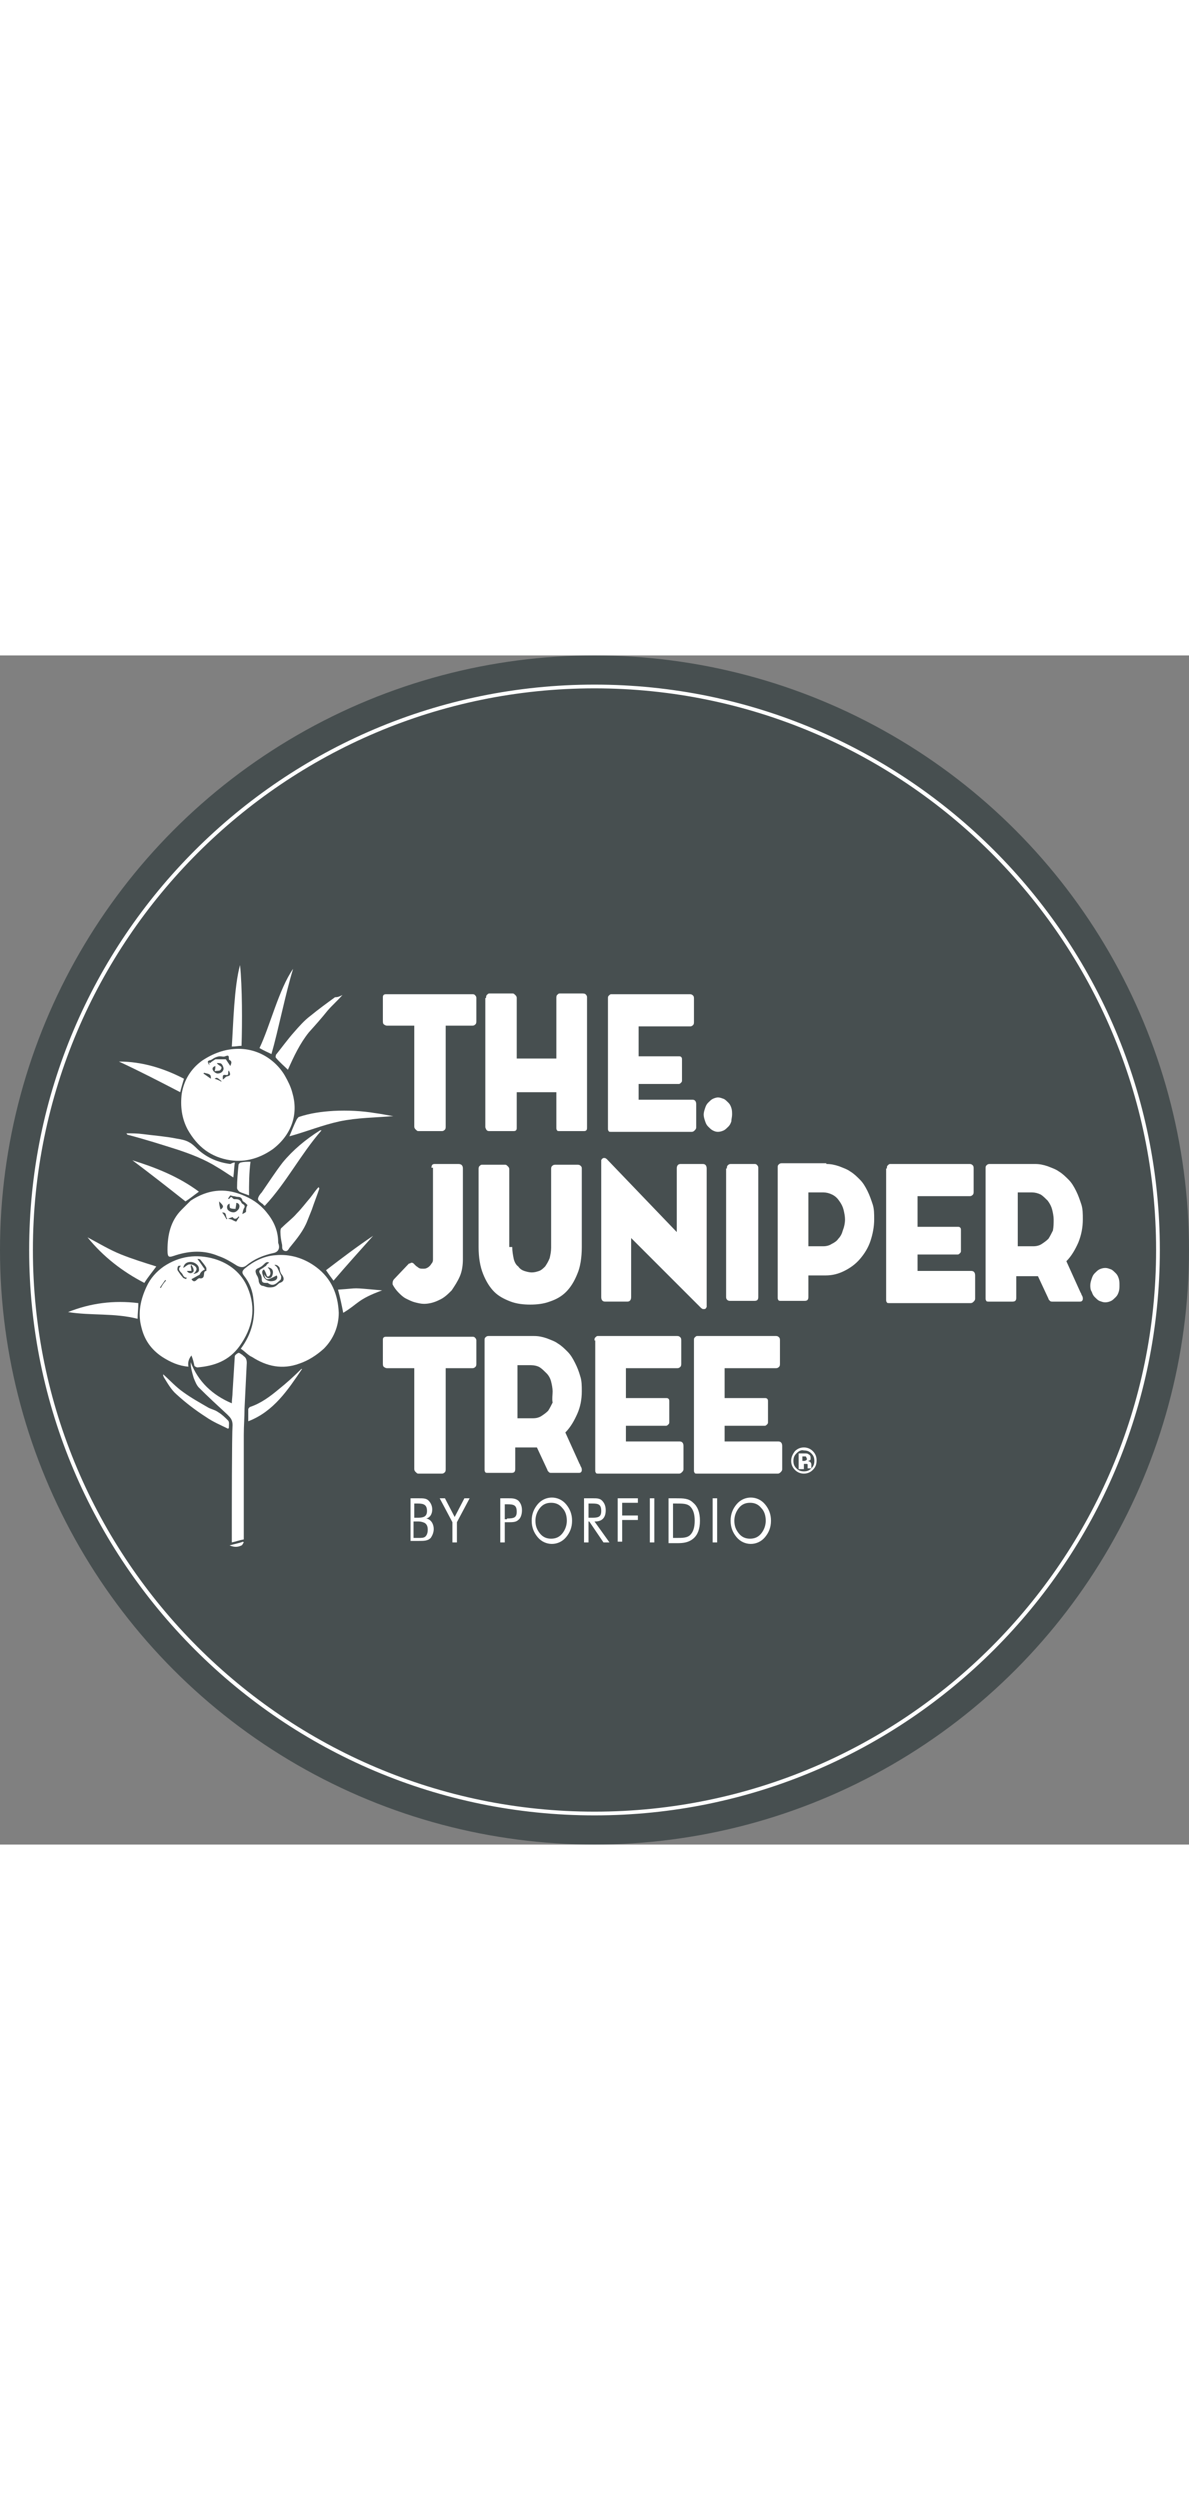
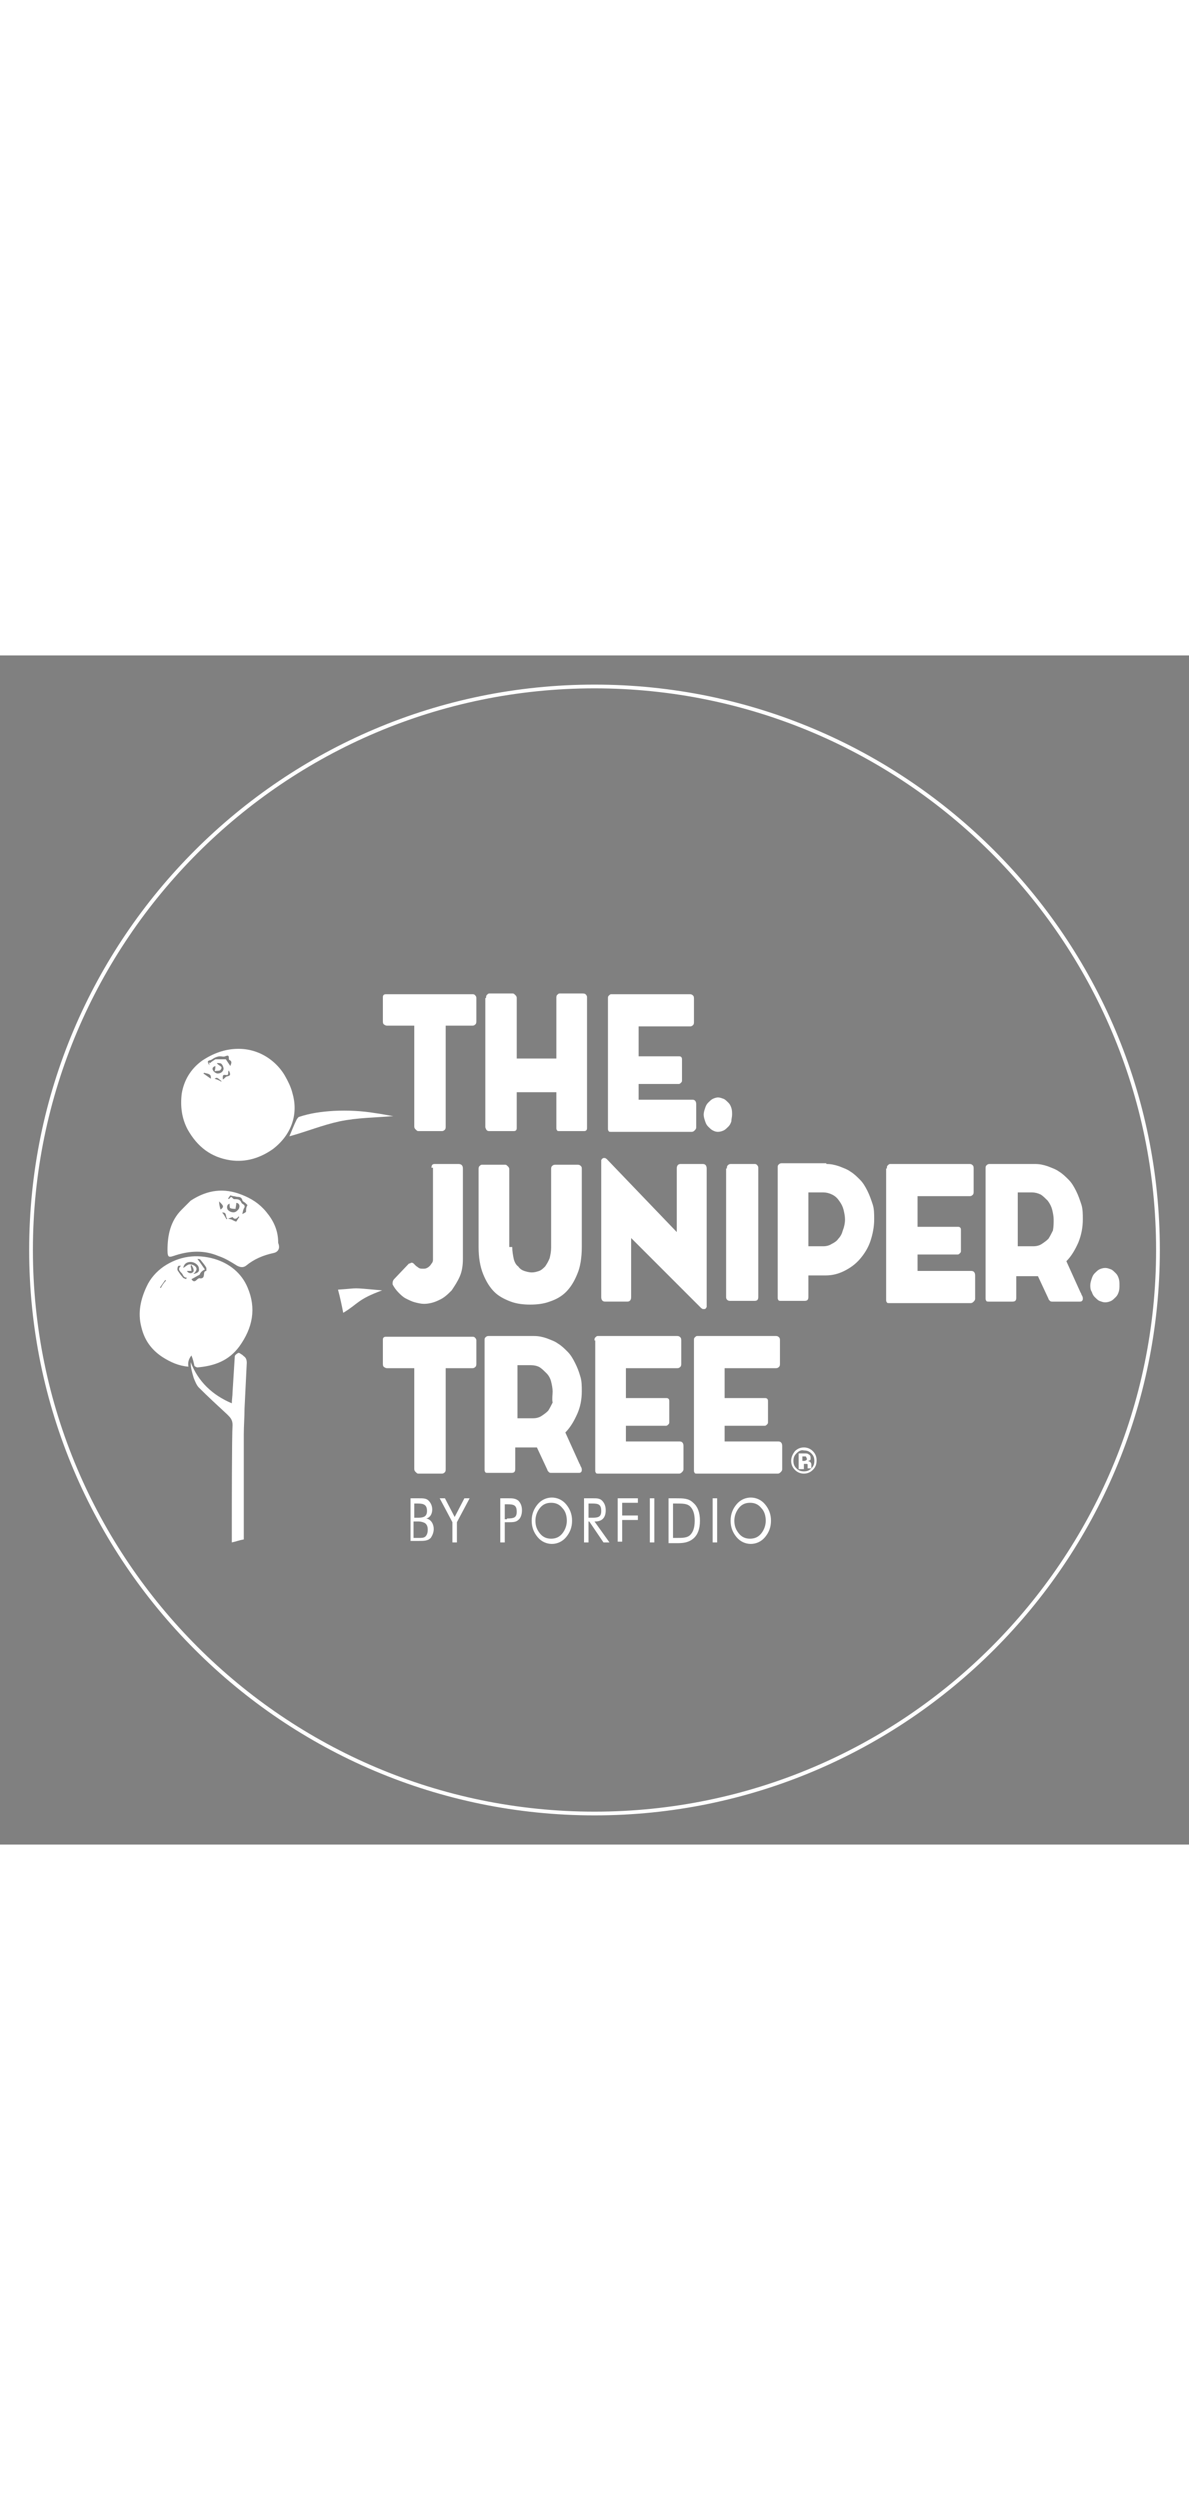
<svg xmlns="http://www.w3.org/2000/svg" height="5256" viewBox="228.4 304.9 159 159" width="2500">
  <rect x="228.4" y="304.9" width="159" height="159" fill="#808080" stroke="none" />
-   <circle cx="307.9" cy="384.4" fill="#474f50" r="79.5" />
  <g fill="#fff">
    <path d="m307.9 460c-41.7 0-75.6-33.9-75.6-75.6s33.9-75.6 75.6-75.6 75.6 33.9 75.6 75.6-33.9 75.6-75.6 75.6zm0-150.7c-41.4 0-75.1 33.7-75.1 75.1s33.7 75.1 75.1 75.1 75.1-33.7 75.1-75.1-33.7-75.1-75.1-75.1z" />
    <path d="m279.6 350.7c0-.2 0-.3.1-.4s.2-.1.4-.1h11.5c.1 0 .2 0 .3.1s.2.2.2.4v3.1c0 .1 0 .3-.1.4s-.2.2-.4.2h-3.6v13.5c0 .1 0 .3-.1.4s-.2.2-.4.2h-3.2c-.1 0-.2-.1-.3-.2s-.2-.2-.2-.4v-13.5h-3.7c-.1 0-.3-.1-.4-.2s-.1-.3-.1-.5zm13.8 0c0-.1 0-.3.1-.4s.2-.2.3-.2h3.2c.1 0 .2.1.3.2s.2.2.2.4v8.1h5.3v-8.1c0-.1 0-.3.1-.4s.2-.2.3-.2h3.1c.1 0 .3 0 .4.1s.2.2.2.4v17.4c0 .2 0 .3-.1.4s-.2.1-.4.1h-3.2c-.1 0-.3 0-.3-.1-.1-.1-.1-.2-.1-.4v-4.7h-5.3v4.7c0 .2 0 .3-.1.4s-.2.1-.4.1h-3.2c-.3 0-.4-.2-.5-.5v-17.3zm16.3.1c0-.2 0-.3.1-.4s.2-.2.3-.2h10.6c.2 0 .3.1.4.2s.1.3.1.4v3.1c0 .1 0 .3-.1.4s-.2.2-.4.2h-6.9v4h5.4c.1 0 .2 0 .3.1s.1.2.1.4v2.7c0 .1 0 .2-.1.3s-.2.2-.3.2h-5.4v2.1h7.2c.3 0 .5.2.5.6v3.1c0 .2-.1.3-.2.4s-.2.2-.4.2h-10.8c-.1 0-.3 0-.3-.1-.1-.1-.1-.2-.1-.4zm12.8 15.5c0-.3.1-.6.2-.9s.2-.5.4-.7.4-.4.6-.5.5-.2.7-.2c.3 0 .5.1.8.2.2.1.4.3.6.5s.3.4.4.7.1.6.1.9-.1.6-.1.9c-.1.3-.2.5-.4.7s-.4.4-.6.5-.5.2-.8.2-.5-.1-.7-.2-.4-.3-.6-.5-.3-.4-.4-.7-.2-.6-.2-.9zm-42.9 30.2c0-.2 0-.3.1-.4s.2-.1.4-.1h11.5c.1 0 .2 0 .3.1s.2.2.2.4v3.1c0 .1 0 .3-.1.4s-.2.2-.4.2h-3.6v13.5c0 .1 0 .3-.1.4s-.2.2-.4.2h-3.2c-.1 0-.2-.1-.3-.2s-.2-.2-.2-.4v-13.5h-3.7c-.1 0-.3-.1-.4-.2s-.1-.3-.1-.5zm20.2-.6c.6 0 1.1.1 1.7.3.5.2 1.1.4 1.5.7.5.3.9.7 1.3 1.1s.7.9 1 1.5.5 1.1.7 1.8c.2.6.2 1.3.2 2 0 1.1-.2 2.1-.6 3s-.9 1.8-1.6 2.5l1.9 4.2c.1.1.1.3.2.4.1.2.1.3.1.4s0 .2-.1.3-.2.1-.3.1h-3.7c-.1 0-.2 0-.3-.1s-.2-.2-.2-.3l-1.4-3h-2.9v2.9c0 .4-.2.5-.5.5h-3.2c-.1 0-.3 0-.3-.1-.1-.1-.1-.2-.1-.4v-17.2c0-.2 0-.3.1-.4s.2-.2.4-.2zm2.5 7.4c0-.4-.1-.9-.2-1.3s-.3-.8-.6-1.1-.6-.6-.9-.8-.8-.3-1.2-.3h-1.8v7.1h2.1c.4 0 .8-.1 1.1-.3s.6-.4.9-.7c.2-.3.4-.7.6-1.1-.1-.5 0-1 0-1.5zm5.6-6.8c0-.2 0-.3.1-.4s.2-.2.3-.2h10.7c.2 0 .3.1.4.2s.1.3.1.4v3.1c0 .1 0 .3-.1.4s-.2.2-.4.2h-6.9v4h5.4c.1 0 .2 0 .3.1s.1.2.1.4v2.7c0 .1 0 .2-.1.3s-.2.2-.3.2h-5.4v2.1h7.2c.3 0 .5.2.5.6v3.1c0 .2-.1.3-.2.4s-.2.2-.4.2h-10.8c-.1 0-.3 0-.3-.1-.1-.1-.1-.2-.1-.4v-17.3zm13.3 0c0-.2 0-.3.1-.4s.2-.2.3-.2h10.6c.2 0 .3.1.4.2s.1.3.1.4v3.1c0 .1 0 .3-.1.4s-.2.2-.4.2h-6.9v4h5.4c.1 0 .2 0 .3.1s.1.2.1.4v2.7c0 .1 0 .2-.1.3s-.2.2-.3.2h-5.4v2.1h7.2c.3 0 .5.2.5.6v3.1c0 .2-.1.3-.2.4s-.2.2-.4.2h-10.8c-.1 0-.3 0-.3-.1-.1-.1-.1-.2-.1-.4zm15.9 17.3c-.3.3-.7.5-1.2.5s-.9-.2-1.2-.5-.5-.7-.5-1.2.2-.9.5-1.3c.3-.3.7-.5 1.2-.5s.9.2 1.2.5.5.7.5 1.2-.1.9-.5 1.3zm-2.2-2.2c-.3.3-.4.6-.4 1s.1.7.4 1 .6.4 1 .4.7-.1 1-.4.4-.6.4-1-.1-.7-.4-1-.6-.4-1-.4c-.4-.1-.7.1-1 .4zm.3 1.9v-1.9h.9c.1 0 .3 0 .4.1.2.1.3.2.3.5 0 .2 0 .3-.1.3-.1.1-.2.1-.3.1.1 0 .2.1.3.1.1.1.2.2.2.4v.5h-.5v-.3-.2c0-.1-.1-.1-.1-.1h-.4v.7h-.7zm.9-1.5h-.4v.6h.2c.1 0 .2 0 .3-.1.1 0 .1-.1.1-.2-.1-.2-.1-.3-.2-.3zm-52.8 5.6h1.1c.6 0 1 0 1.3.3s.5.7.5 1.2c0 .6-.3 1.1-.8 1.2.6.1 1 .7 1 1.4 0 .5-.2.9-.4 1.2-.4.4-.9.4-1.6.4h-1.1zm.5 2.6h.5c.8 0 1.2-.2 1.2-.9 0-.8-.4-1-1.2-1h-.5zm0 2.7h.5c.5 0 .8 0 1-.2s.3-.5.3-.9-.1-.7-.4-.9c-.2-.1-.5-.2-.8-.2h-.7v2.2zm5.1-2.1-1.7-3.2h.7l1.3 2.5 1.3-2.5h.7l-1.7 3.2v2.7h-.6zm7 2.7h-.6v-5.9h1.1c.5 0 .9 0 1.3.3.3.3.5.7.5 1.3s-.2 1.1-.5 1.3c-.3.3-.8.3-1.3.3h-.5zm.3-3.2c.9 0 1.3-.1 1.3-.9 0-.9-.4-1-1.3-1h-.3v2h.3zm7.9 2.5c-.5.6-1.2.9-1.9.9s-1.4-.3-1.9-.9-.8-1.3-.8-2.2.3-1.6.8-2.2 1.2-.9 1.9-.9 1.4.3 1.9.9.8 1.3.8 2.2-.3 1.6-.8 2.2zm-.5-.5c.4-.5.6-1.1.6-1.7 0-.7-.2-1.3-.6-1.7-.4-.5-.9-.7-1.5-.7s-1.1.2-1.5.7-.6 1.1-.6 1.7c0 .7.2 1.2.6 1.7s.9.7 1.5.7 1.1-.2 1.5-.7zm2.9-4.7h1.2c.5 0 .9 0 1.2.3s.5.7.5 1.3c0 1-.5 1.5-1.4 1.5h-.1l2 2.8h-.8l-1.9-2.8h-.1v2.8h-.6zm.6 2.6h.5c.8 0 1.2-.1 1.2-.9 0-.9-.4-1-1.2-1h-.5zm3.9-2.6h2.7v.6h-2.1v1.7h2.1v.6h-2.1v2.9h-.6zm4.3 0h.6v5.9h-.6zm2.5 0h1c1 0 1.7 0 2.3.6.6.5.9 1.3.9 2.4s-.3 1.9-.9 2.4-1.3.6-2.1.6h-1.2zm1 5.3c.9 0 1.5 0 1.9-.4s.6-1 .6-1.9-.2-1.5-.6-1.9-1-.4-1.9-.4h-.4v4.6zm4.9-5.3h.6v5.9h-.6zm7 5.2c-.5.6-1.2.9-1.9.9s-1.4-.3-1.9-.9-.8-1.3-.8-2.2.3-1.6.8-2.2 1.2-.9 1.9-.9 1.4.3 1.9.9.8 1.3.8 2.2-.3 1.6-.8 2.2zm-.5-.5c.4-.5.6-1.1.6-1.7 0-.7-.2-1.3-.6-1.7-.4-.5-.9-.7-1.5-.7s-1.1.2-1.5.7-.6 1.1-.6 1.7c0 .7.2 1.2.6 1.7s.9.7 1.5.7 1.1-.2 1.5-.7zm-44.1-48.9c0-.3.1-.5.4-.5h3.2c.4 0 .6.2.6.6v12.1c0 .8-.1 1.6-.4 2.3s-.7 1.3-1.1 1.9c-.5.5-1 1-1.7 1.3-.6.3-1.3.5-2 .5-.4 0-.8-.1-1.2-.2s-.8-.3-1.2-.5-.7-.5-1-.8-.6-.7-.8-1.1v-.2c0-.2.1-.4.2-.5l1.9-2c.1-.1.1-.1.2-.1s.1-.1.2-.1.2 0 .3.1l.3.3c.1.1.3.2.4.3.2.1.3.1.6.1.2 0 .3 0 .5-.1s.3-.2.4-.3.2-.3.3-.4c.1-.2.1-.3.1-.5v-12.2zm10.8 10.6c0 .6.1 1.1.2 1.6.1.4.3.8.6 1 .2.3.5.5.8.6s.7.2 1 .2c.4 0 .7-.1 1-.2s.6-.4.8-.6c.2-.3.4-.6.6-1.1.1-.4.2-.9.2-1.4v-10.5c0-.1 0-.3.1-.4s.2-.2.4-.2h3.1c.2 0 .3.1.4.2s.1.2.1.4v10.4c0 1.4-.2 2.7-.6 3.6-.4 1-.9 1.8-1.5 2.4s-1.3 1-2.2 1.3c-.8.3-1.7.4-2.6.4s-1.8-.1-2.6-.4-1.6-.7-2.2-1.3-1.1-1.4-1.5-2.4-.6-2.2-.6-3.6v-10.4c0-.1 0-.3.1-.4s.2-.2.3-.2h3.2c.1 0 .2.1.3.2s.2.2.2.4v10.4zm15.9-1.2v7.9c0 .4-.2.6-.5.6h-3c-.3 0-.5-.2-.5-.6v-18.1-.2c0-.1.1-.1.1-.2.1 0 .1-.1.2-.1h.2c.1 0 .1.1.2.1l9.4 9.8v-8.5c0-.4.2-.6.5-.6h3c.3 0 .5.2.5.6v18.5c0 .1-.1.1-.1.2 0 0-.1.1-.2.1h-.2c-.1 0-.1-.1-.2-.1zm12.8-9.3c0-.1 0-.3.1-.4s.2-.2.4-.2h3.2c.1 0 .2 0 .3.1s.2.2.2.4v17.3c0 .4-.2.5-.5.5h-3.3c-.3 0-.5-.2-.5-.5v-17.2zm13.3-.6c.6 0 1.1.1 1.7.3.5.2 1.1.4 1.5.7.5.3.9.7 1.3 1.1s.7.9 1 1.5.5 1.2.7 1.8.2 1.3.2 2c0 1-.2 2-.5 2.9s-.8 1.7-1.4 2.4-1.3 1.2-2.1 1.6-1.6.6-2.5.6h-2.3v2.9c0 .4-.2.5-.5.5h-3.2c-.1 0-.3 0-.3-.1-.1-.1-.1-.2-.1-.4v-17.3c0-.2 0-.3.1-.4s.2-.2.4-.2h6zm2.5 7.4c0-.4-.1-.9-.2-1.3s-.3-.8-.6-1.2c-.2-.3-.5-.6-.9-.8s-.8-.3-1.2-.3h-2v7.2h2c.4 0 .8-.1 1.1-.3.4-.2.7-.4.9-.7.3-.3.5-.7.6-1.1.2-.5.3-1 .3-1.5zm5.6-6.8c0-.2 0-.3.1-.4s.2-.2.3-.2h10.7c.2 0 .3.1.4.2s.1.3.1.4v3.1c0 .1 0 .3-.1.4s-.2.2-.4.2h-7v4.1h5.4c.1 0 .2 0 .3.1s.1.2.1.4v2.7c0 .1 0 .2-.1.3s-.2.2-.3.2h-5.4v2.2h7.2c.3 0 .5.2.5.6v3.1c0 .2-.1.3-.2.4s-.2.2-.4.2h-10.9c-.1 0-.3 0-.3-.1-.1-.1-.1-.2-.1-.4v-17.5zm19.8-.6c.6 0 1.1.1 1.7.3.5.2 1.1.4 1.5.7.5.3.9.7 1.3 1.1s.7.9 1 1.5.5 1.2.7 1.8.2 1.3.2 2c0 1.1-.2 2.1-.6 3.1-.4.9-.9 1.8-1.6 2.5l1.9 4.2c.1.1.1.3.2.4.1.2.1.3.1.4s0 .2-.1.3-.2.1-.3.1h-3.7c-.1 0-.2 0-.3-.1s-.2-.2-.2-.3l-1.4-3h-2.9v2.9c0 .4-.2.5-.5.5h-3.2c-.1 0-.3 0-.3-.1-.1-.1-.1-.2-.1-.4v-17.3c0-.2 0-.3.1-.4s.2-.2.4-.2zm2.5 7.4c0-.4-.1-.9-.2-1.3s-.3-.8-.6-1.2c-.3-.3-.6-.6-.9-.8-.4-.2-.8-.3-1.2-.3h-1.9v7.2h2.1c.4 0 .8-.1 1.1-.3s.6-.4.9-.7c.2-.3.4-.7.6-1.1.1-.5.1-1 .1-1.5zm4.9 8.8c0-.3.1-.6.2-.9s.2-.5.4-.7.4-.4.6-.5.5-.2.8-.2.5.1.8.2c.2.1.4.3.6.5s.3.4.4.7.1.6.1.9 0 .6-.1.9-.2.5-.4.7-.4.4-.6.5-.5.2-.8.2-.5-.1-.8-.2c-.2-.1-.4-.3-.6-.5s-.3-.4-.4-.7c-.2-.3-.2-.6-.2-.9zm-109.3-18.2c-1.7 1.2-3.6 1.8-5.7 1.5-2.6-.4-4.4-1.8-5.7-4.1-.8-1.5-1-3.1-.8-4.8.3-1.8 1.2-3.3 2.7-4.4 1.5-1 3.1-1.6 4.9-1.6 1.7 0 3.3.6 4.6 1.7.6.5 1.2 1.2 1.6 1.9s.8 1.5 1 2.3c.8 2.7 0 5.5-2.6 7.5zm-8.6-11.6c.1 0 .1.1.2.1.2-.2.4-.3.7-.5h1.4l.6.9c.1-.3.3-.6-.1-.8-.1 0-.1-.2-.1-.3 0-.4-.2-.3-.5-.2-.2.1-.4 0-.7 0-.2 0-.5.1-.7.2s-.3.2-.5.3c-.5.1-.5.2-.2.7 0-.1 0-.3-.1-.4zm.9.5c-.3.1-.5.3-.3.6.1.2.4.4.6.4.4 0 .7-.2.8-.6 0-.2-.1-.5-.3-.7-.1-.1-.4-.1-.6-.1.2.4.9.4.5.9-.1.2-.5.1-.8.2.1-.3.1-.5.1-.7zm1.8.6c-.2.2.1.7-.4.6s-.4.2-.4.6c.2-.1.3-.3.5-.4.5-.1.6-.2.3-.8zm-3.3.3-.1.1c.3.2.7.5 1 .7 0-.2 0-.4-.1-.5-.2-.2-.5-.2-.8-.3zm2.3 1.2v-.1c-.6-.5-.6-.5-.9-.3.3.1.6.2.9.4zm-4 36.6c-.4.5-.5 1-.4 1.5-1.3-.1-2.4-.6-3.5-1.3-1.5-1-2.4-2.3-2.8-4-.5-1.9-.1-3.7.7-5.4.5-1.1 1.3-2 2.3-2.7 2.1-1.4 4.4-1.7 6.8-1 2 .6 3.6 1.9 4.4 3.8 1.2 2.8.7 5.4-1.1 7.9-1.4 1.9-3.3 2.6-5.6 2.8-.1 0-.3-.1-.4-.2-.1-.5-.2-.9-.4-1.4zm1.1-10.8c-.4.2-.7.4-1.1.6.2.3.4.4.7.1.1-.1.3-.3.5-.2.8 0 .2-1 .8-1v-.4c-.2-.4-.5-.7-.8-1.1-.1-.1-.2-.1-.4-.1.4.5.7 1 1 1.4-.4.2-.6.4-.7.7zm-.8-.1c.5-.1.8-.3.7-.7 0-.5-.6-.9-1.1-.9-.6 0-.9.3-1 .8.2-.1.4-.3.6-.4.3-.2.9 0 1.1.3s0 .5-.2.8c0-.1-.1 0-.1.1zm-1 .7c0-.1 0-.1.1-.2-.5 0-.5-.4-.7-.6-.4-.4-.5-.6-.1-1-.2 0-.4 0-.4.1-.1.2-.1.5 0 .6.2.3.4.6.6.8.1.2.3.2.5.3zm.7-1.9-.1.1c0 .2.1.4.1.7h-.6c.1.2.3.3.5.3s.4-.2.4-.3c0-.4-.2-.6-.3-.8zm-3.4 2.1-.1-.1c-.2.3-.5.7-.7 1l.1.1c.2-.4.4-.7.7-1z" />
-     <path d="m260.6 397.6c1.5-2 2-4.2 1.7-6.5-.1-1.2-.5-2.3-1.3-3.3-.3-.4-.2-.6.1-.9 1.2-1 2.6-1.7 4.1-1.8 2-.2 3.9.4 5.5 1.6 2 1.5 2.9 3.6 3 6.1 0 1.8-.7 3.5-2 4.8-1 .9-2.1 1.6-3.3 2-2.2.8-4.3.4-6.3-.9-.5-.2-.9-.7-1.5-1.1zm3.8-11.5c-.3-.2-.5 0-.8.3-.2.2-.4.3-.6.4-.5.2-.5.4-.3.9.2.3.3.6.3.9.1.4.3.6.6.6.3.1.5.2.8.2.2 0 .5 0 .7-.1.3-.1.5-.4.7-.5.7-.2.6-.7.3-1.1-.2-.2-.3-.6-.3-.9-.1-.2-.4-.5-.7-.4.1.1.3.2.4.4.2.4.3.7.5 1.1 0 .2 0 .4-.1.5-.5.4-.9 1-1.7.4h-.2c-.5 0-.6-.1-.6-.6 0-.2-.1-.5-.2-.6-.2-.3-.2-.5.2-.7.2-.1.4-.3.6-.4 0-.1.2-.3.4-.4zm-.7.9c-.4.2-.2.6-.1.9.3.6.9.8 1.5.6.3-.1.5-.4.3-.7-1.3.7-1.5.7-1.7-.2.2.4.5.7.9.5.2-.1.3-.5.3-.7 0-.4-.2-.6-.7-.7.1.2.3.3.3.5.2.4-.1.9-.4.7-.1-.3-.2-.6-.4-.9z" />
    <path d="m253.9 377.8c2.3-1.5 4.5-1.7 6.8-.8 1.3.5 2.4 1.2 3.3 2.3 1 1.2 1.6 2.5 1.6 4.1 0 .1.1.3.1.4.1.5-.2.9-.7 1-1.4.3-2.6.8-3.7 1.7-.4.3-.8.2-1.2 0-.8-.5-1.6-1-2.5-1.3-1.9-.8-3.8-.7-5.7-.1-.9.3-1.1.4-1.1-.7 0-2 .4-3.9 1.9-5.4zm6.9 1.8c.2-.1.4-.2.5-.3 0-.3 0-.6.2-.9l-.3-.3c-.1-.1-.4-.2-.4-.4-.1-.3-.3-.4-.6-.4-.2 0-.4-.1-.6-.1-.1 0-.3-.1-.4-.1-.1.1-.2.3-.3.4l.1.1.3-.3c.2.1.3.3.4.3.5 0 .8 0 1 .5.1.2.5.2.4.6-.2.3-.2.5-.3.9zm-1.7-1.4c-.3.1-.4.4-.3.7s.7.6 1.1.4c.2-.1.5-.4.5-.6.1-.3-.1-.6-.4-.6 0 .3-.1.6-.1.8-.2 0-.5 0-.7-.1-.1 0-.1-.4-.1-.6zm1.3 1.8-.1-.1c-.2.3-.5.5-.8.1l-.6.2c.3.1.5.1.6.2.2.1.4.2.5.2.2-.3.3-.5.4-.6zm-2.5-1c.5-.4.4-.5-.2-1.1 0 .4.1.8.2 1.1zm.8 1.3.1-.1c-.3-.2 0-.9-.7-.8.3.3.4.6.6.9zm2.3 42.8c-.6.1-1.1.3-1.6.4v-2.6c0-1.4 0-11.7.1-13.1 0-.7-.3-1-.7-1.4-1.3-1.2-2.6-2.4-3.8-3.6-.3-.3-.5-.8-.7-1.3-.2-.7-.4-1.3-.4-2.1 1 2.6 2.9 4.4 5.5 5.5 0-.5.1-1 .1-1.5l.3-4.8c0-.1.2-.3.4-.4.1-.1.3 0 .4.1.2.1.3.2.4.3.3.2.4.5.4.9-.1 2-.2 4.1-.3 6.1 0 1.2-.1 2.3-.1 3.5v13.5zm13.3-30.3c-.2-1-.4-2-.7-3.1 3.1-.2 1.4-.3 5.9.1-3.3 1.2-3.2 1.8-5.2 3zm-7.2-23.6c.3-.7.6-1.5 1-2.3.1-.1.2-.3.3-.3 1.5-.5 3-.7 4.6-.8 1.9-.1 3.8 0 5.6.3.8.1 1.7.3 2.4.4-2.4.2-4.8.2-7.2.7-2.3.5-4.5 1.4-6.7 2z" />
-     <path d="m271.4 368.4c-2.8 3.2-4.7 7-7.6 10.1-.1-.1-.2-.1-.2-.2-.3-.2-.7-.5-.7-.7 0-.3.3-.7.5-.9.9-1.3 1.8-2.7 2.8-4 1.4-1.7 3.1-3.1 5-4.3zm-11.6 4.3c-.1.7-.1 1.3-.2 2-.8-.5-1.5-1-2.2-1.4-1.6-1-3.4-1.7-5.2-2.3-2.2-.7-4.4-1.4-6.7-2-.1 0-.1-.1-.2-.2.7 0 1.5 0 2.2.1 1.5.2 3 .3 4.5.6.6.1 1.2.2 1.7.5.4.2.8.6 1.1.9 1.3 1.2 2.8 1.8 4.4 2 .4-.2.5-.2.6-.2zm14.4-22.4c-.7.8-1.4 1.4-2 2.1-.8 1-1.6 1.9-2.5 2.9-1.2 1.5-2 3.2-2.8 5-.5-.5-1.1-1-1.6-1.6-.1-.1 0-.3 0-.4.8-1 1.6-2.1 2.4-3 .7-.8 1.4-1.6 2.2-2.2 1.1-.9 2.2-1.7 3.3-2.5.4 0 .6-.1 1-.3zm-26.5 38.5c-2.9-1.5-5.5-3.5-7.6-6.1 1.5.8 3 1.7 4.5 2.3s3.1 1.1 4.7 1.6c-.5.7-1.1 1.4-1.6 2.2zm23.4-12.6c-.3.9-.7 1.9-1 2.8l-.6 1.5c-.5 1.3-1.4 2.4-2.3 3.5-.2.2-.3.7-.8.5-.4-.2-.2-.6-.3-.9-.1-.5-.2-1-.2-1.6 0-.2 0-.5.2-.6.7-.7 1.4-1.2 2-1.9.6-.6 1.2-1.4 1.8-2.1.4-.5.7-1 1.1-1.4.1.1.1.2.1.2zm-24.2 15.3c0 .7-.1 1.4-.1 2.1-3.1-.8-6.2-.4-9.3-.9 3-1.2 6.1-1.6 9.4-1.2zm8.1-14.9c-.7.5-1.3 1-1.8 1.3-2.4-1.9-4.7-3.7-7.1-5.5 3.2 1 6.2 2.2 8.9 4.2zm-10.7-17.4c3.1 0 6 .9 8.7 2.3-.2.7-.4 1.3-.5 1.8-2.7-1.4-5.4-2.8-8.2-4.1zm5.9 41.8c.9.8 1.7 1.7 2.7 2.4 1.1.8 2.2 1.4 3.4 2.1.4.2.9.3 1.3.6.5.3.9.7 1.3 1.1.2.2.1.6.1 1l-.1.1c-1-.5-2-.9-3-1.6-1.4-.9-2.7-1.9-3.9-3-.7-.6-1.2-1.5-1.7-2.3 0-.1-.1-.2-.1-.2.1-.1 0-.1 0-.2zm12.9-43.6c1.4-2.9 2.6-7.9 4.5-10.6-1 3.2-2 8.3-2.9 11.4-.4-.2-.9-.4-1.6-.8zm-1.5 49.9v-1.6c0-.1.1-.2.2-.3 1.5-.5 2.7-1.4 3.9-2.4 1-.8 2-1.7 2.9-2.6.1-.1.1-.1.2-.1-1.9 2.8-3.8 5.7-7.2 7zm-1.1-61c.3 2.9.3 7.8.2 10.8-.4 0-.8.1-1.3.1.2-3 .3-8 1.1-10.9zm17.8 36.2c-1.7 1.9-3.5 3.9-5.3 6-.3-.4-.6-.8-1-1.4 2.1-1.6 4.2-3.2 6.3-4.6zm-16.6-5.4c-.5-.2-.9-.3-1.3-.5-.1-.1-.3-.3-.3-.5 0-1 .1-2.1.2-3.1 0-.1.2-.3.3-.3.4-.1.8-.1 1.3-.1-.2 1.5-.2 3-.2 4.5zm-2.6 46.8c.7-.2 1.3-.3 1.8-.5l.1.1c-.1.1-.2.4-.3.4-.4.2-.9.3-1.6 0z" />
  </g>
</svg>